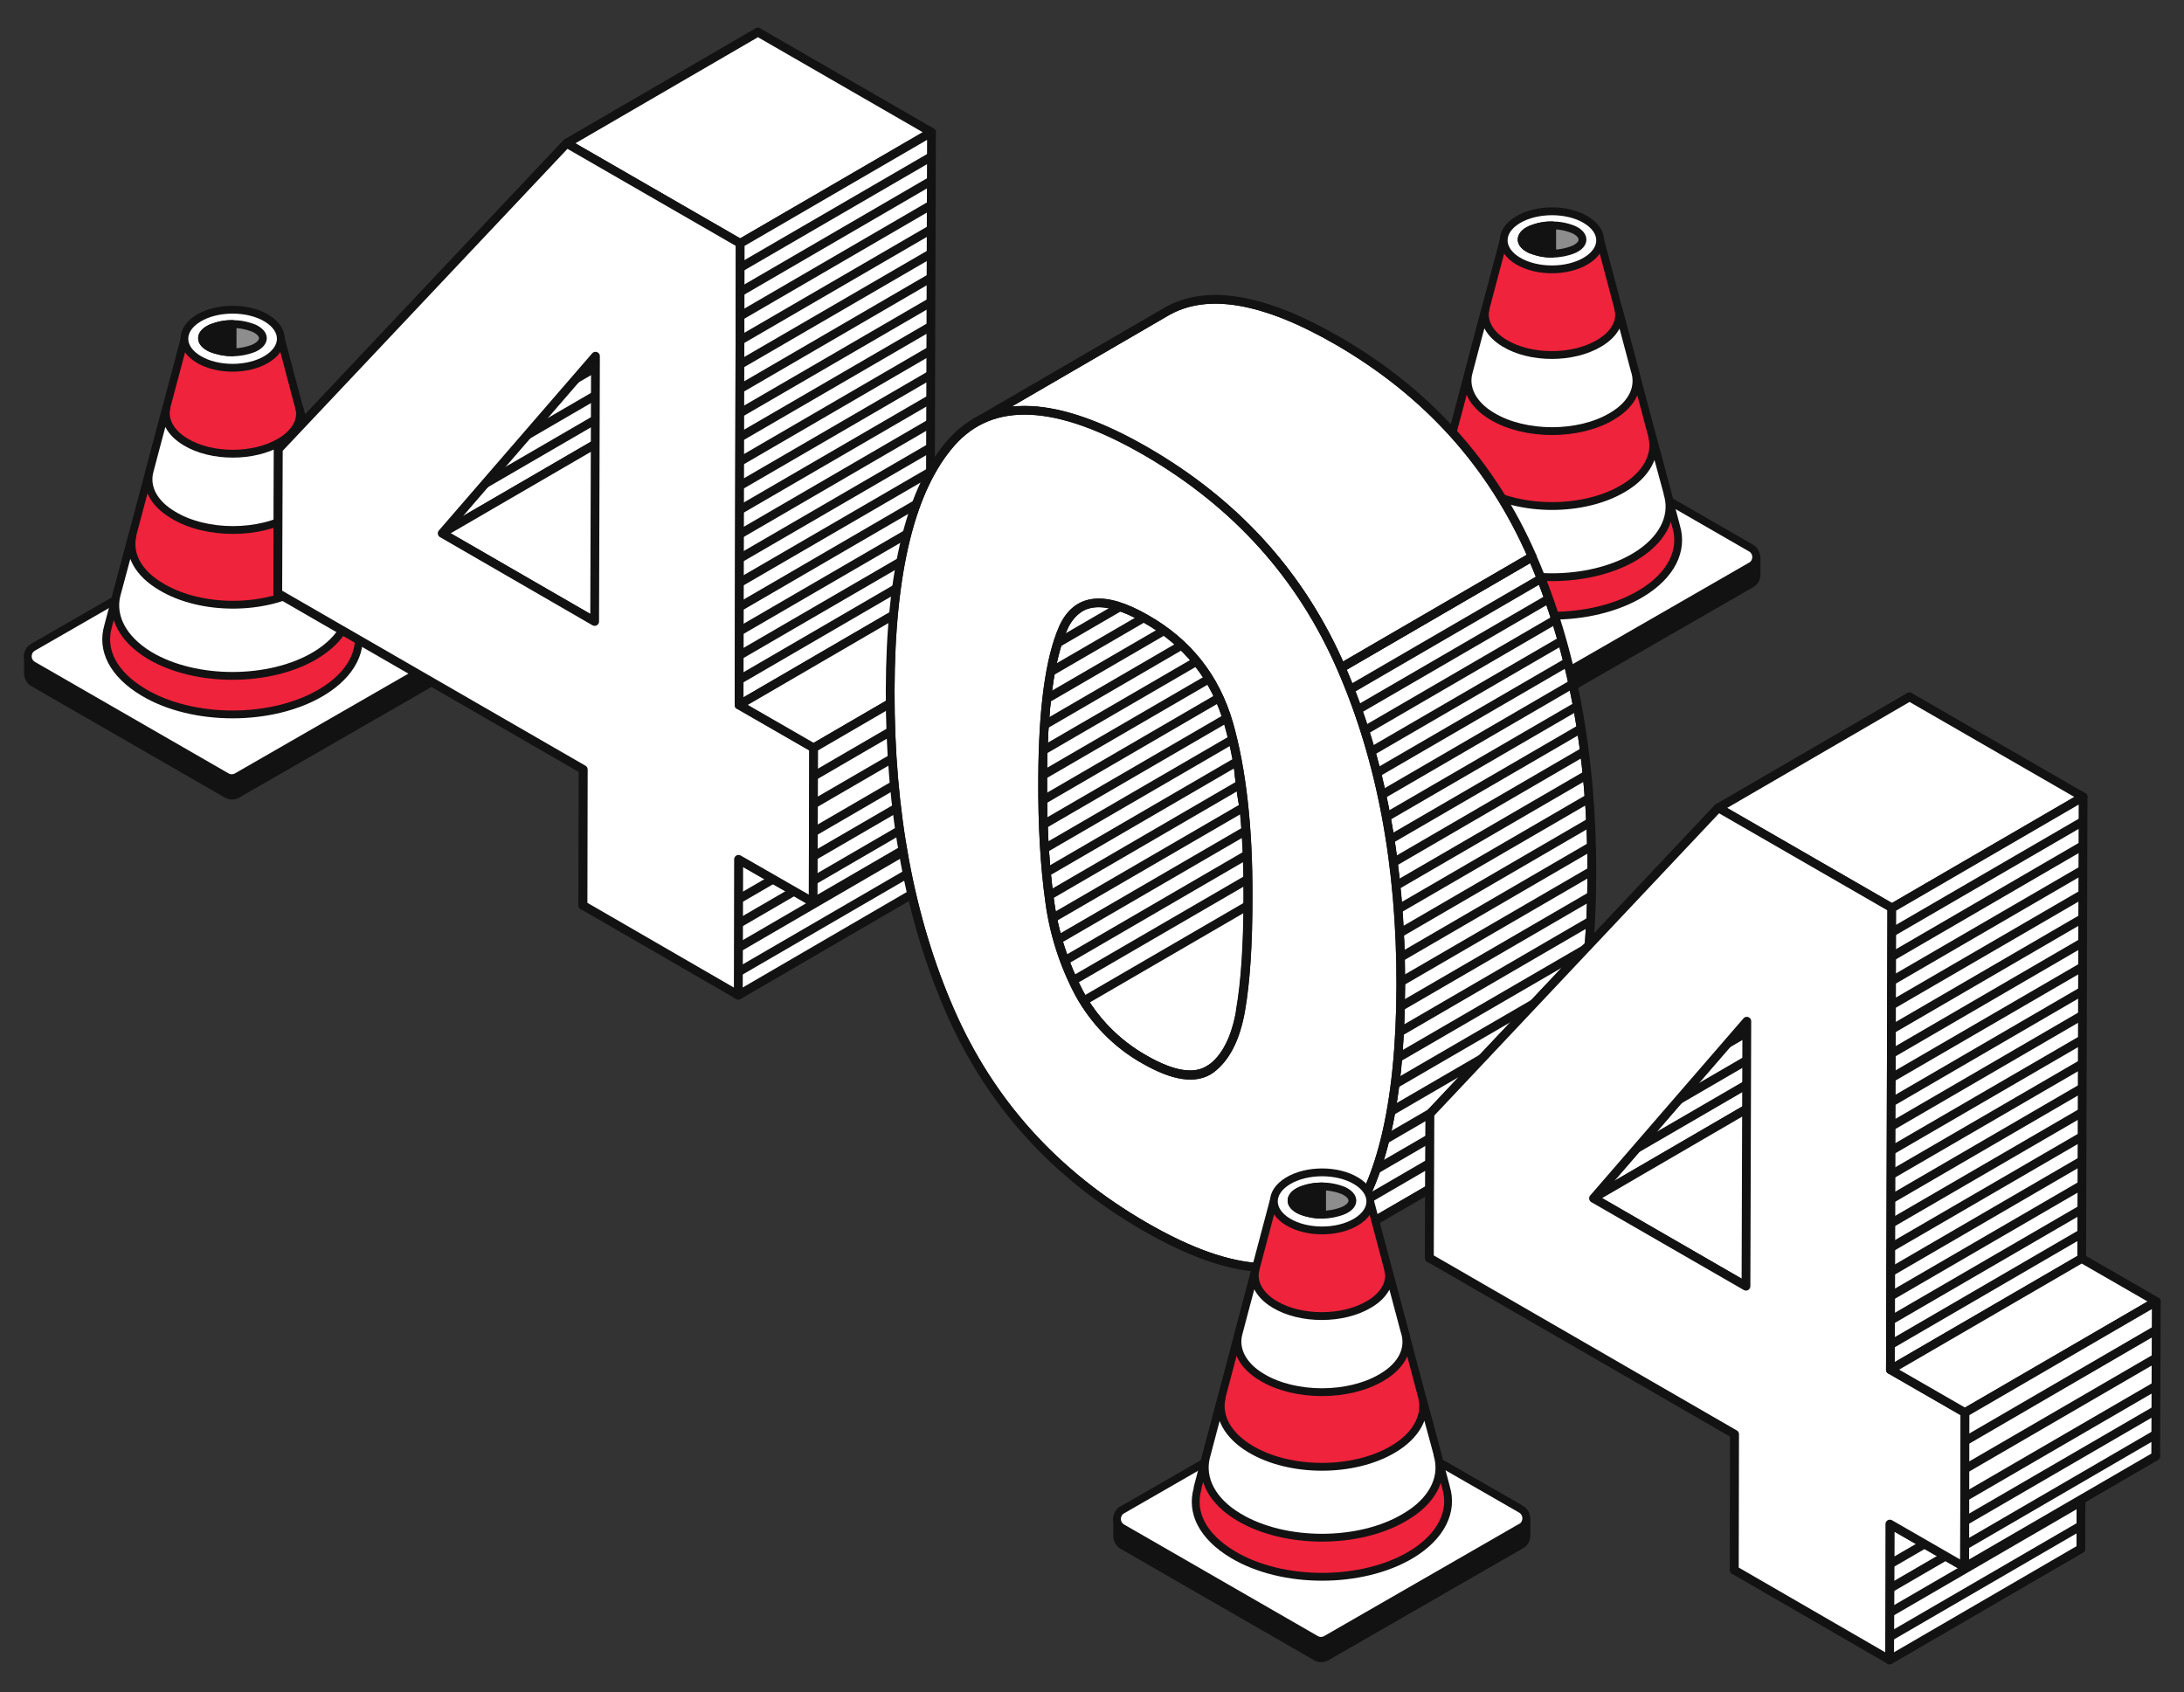
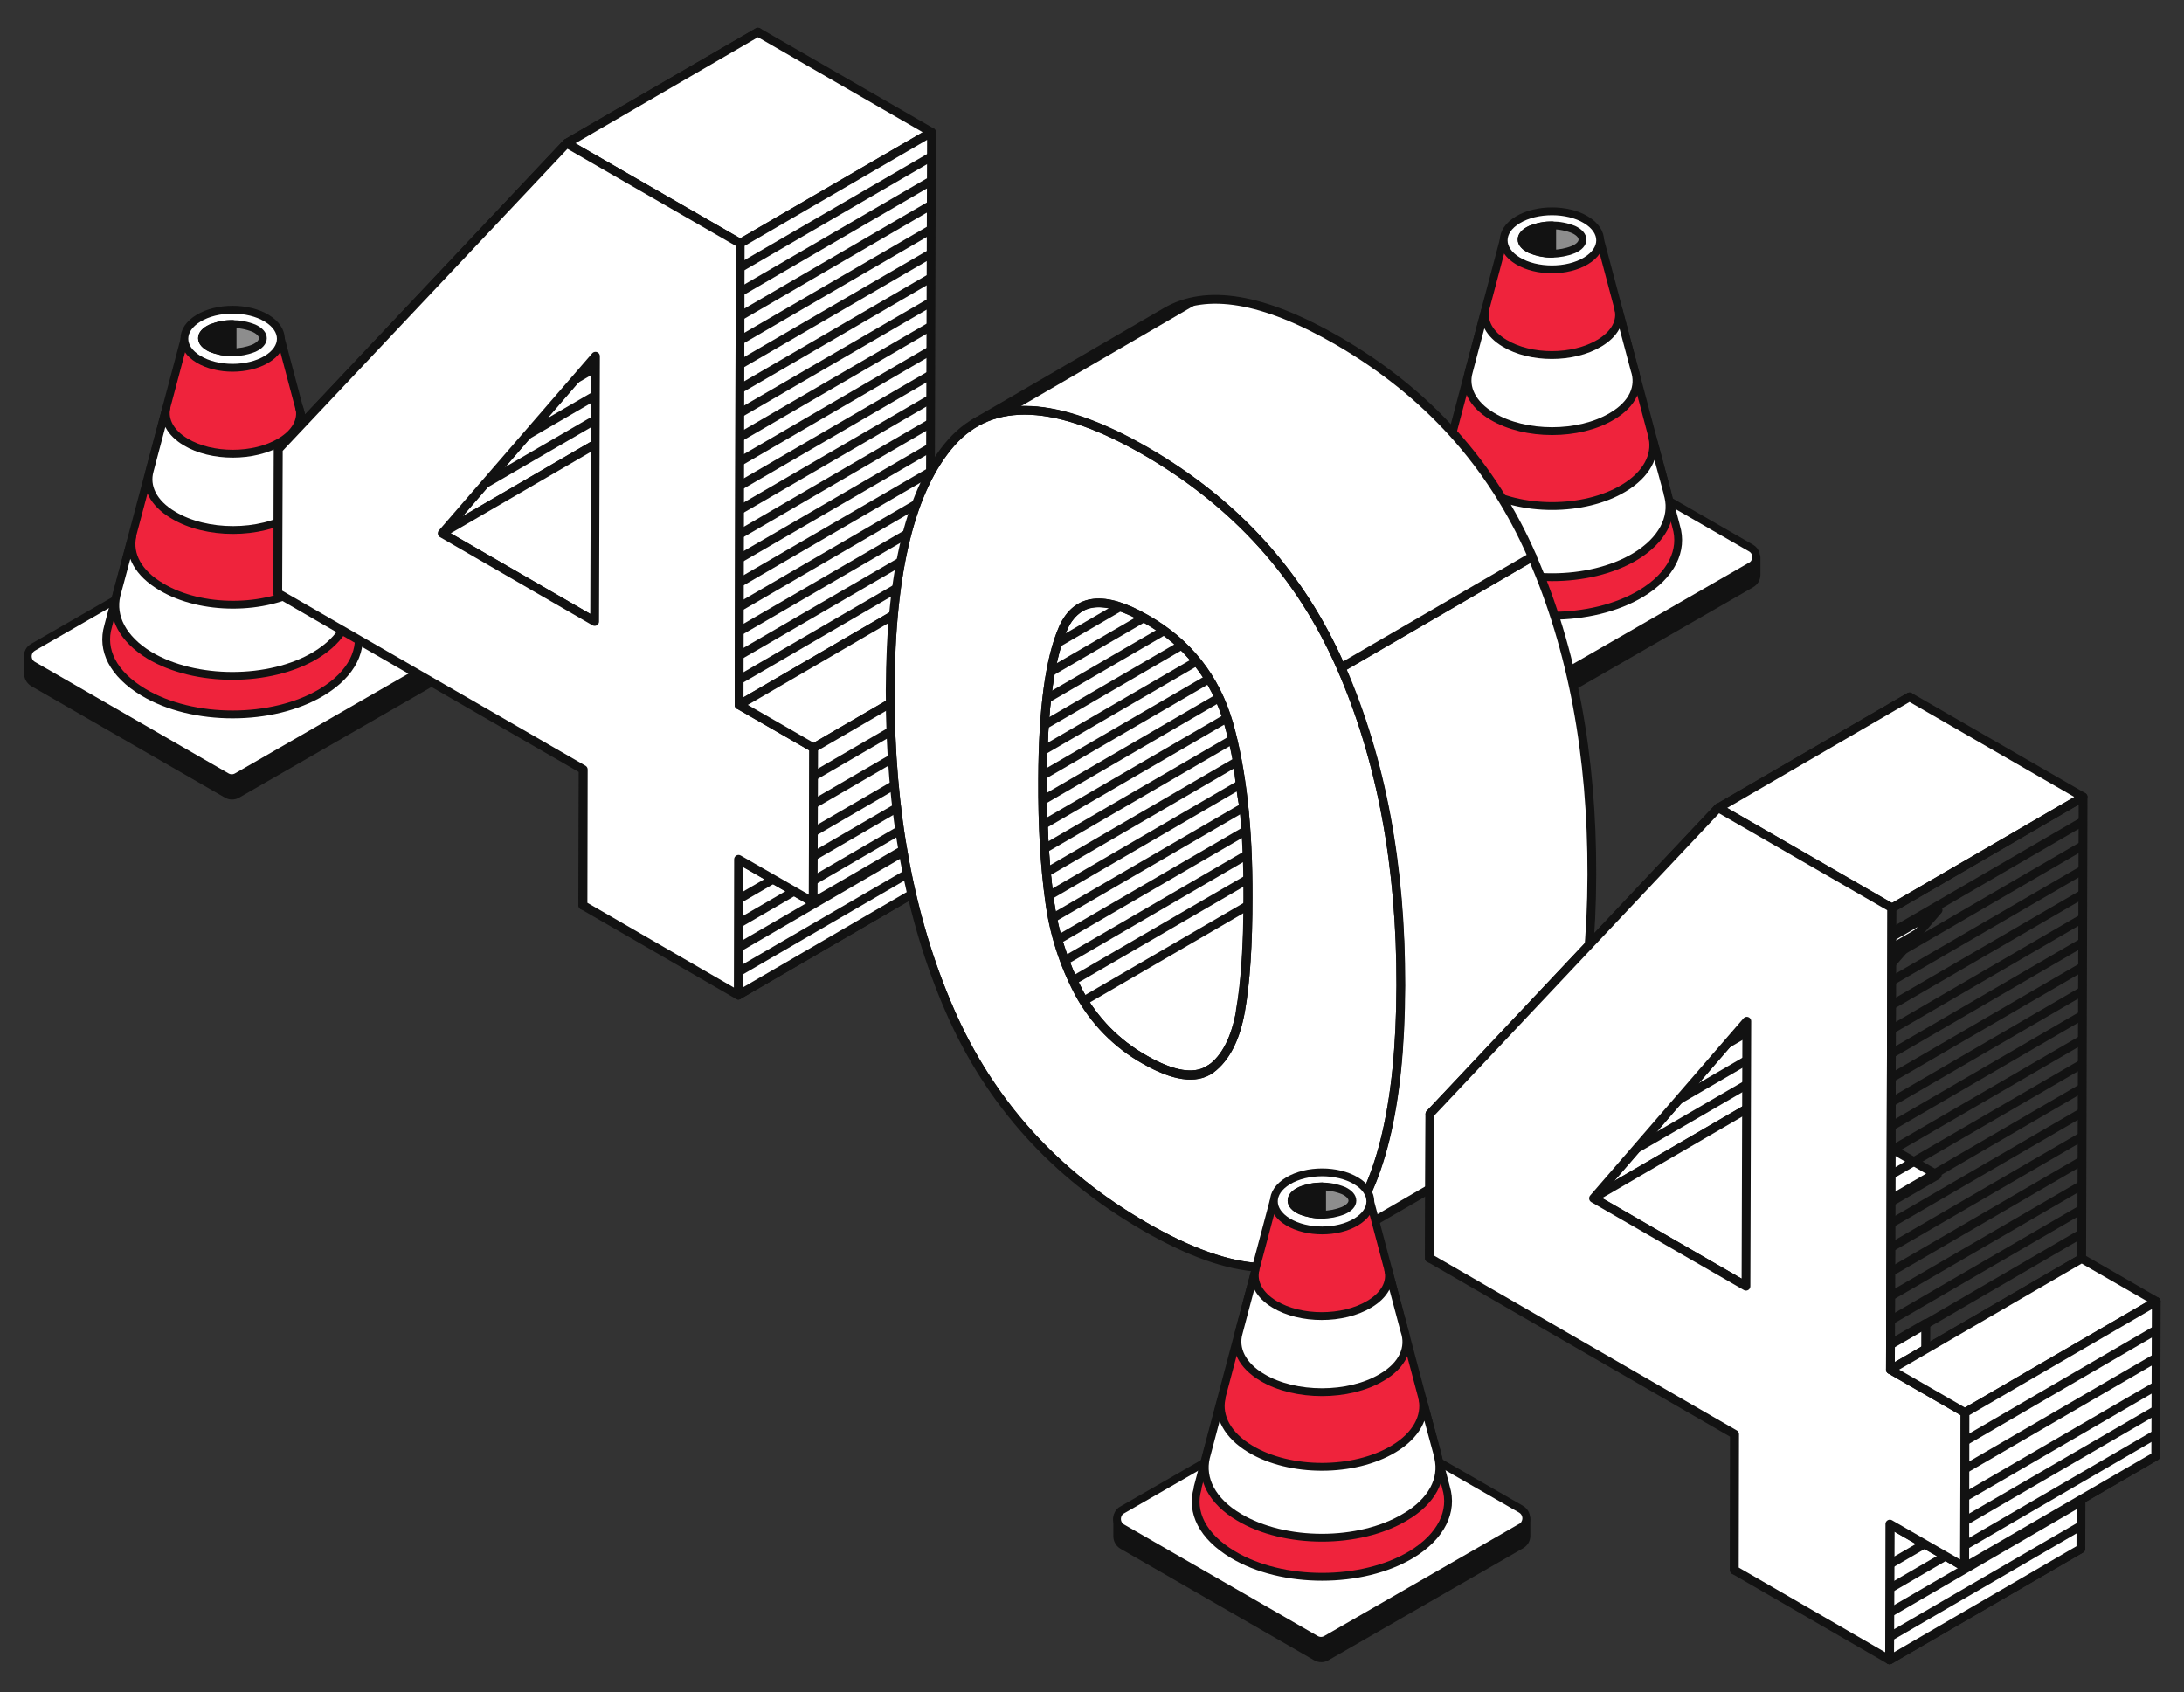
<svg xmlns="http://www.w3.org/2000/svg" xmlns:xlink="http://www.w3.org/1999/xlink" version="1.1" id="Ebene_1" x="0px" y="0px" viewBox="0 0 787.8 610.4" style="enable-background:new 0 0 787.8 610.4;" xml:space="preserve">
  <rect x="0" y="0" width="787.8" height="610.4" fill="#333333" stroke="none" />
  <style type="text/css">
	.st0{fill:#121212;stroke:#121212;stroke-width:2.82;stroke-linecap:round;stroke-linejoin:round;}
	.st1{fill:#FFFFFF;stroke:#121212;stroke-width:2.82;stroke-linecap:round;stroke-linejoin:round;}
	.st2{fill:#EF233C;stroke:#121212;stroke-width:2.82;stroke-linecap:round;stroke-linejoin:round;}
	.st3{fill:#8D8D8D;stroke:#121212;stroke-width:2.82;stroke-linecap:round;stroke-linejoin:round;}
	.st4{fill:#FFFFFF;}
	.st5{clip-path:url(#SVGID_00000057833629381732007520000017264243772878666138_);}
	.st6{fill:#FFFFFF;stroke:#121212;stroke-width:3.16;stroke-linecap:round;stroke-linejoin:round;}
	.st7{fill:none;stroke:#121212;stroke-width:3.16;stroke-linecap:round;stroke-linejoin:round;}
	.st8{clip-path:url(#SVGID_00000097492493721858548820000013361646137129065906_);}
	.st9{clip-path:url(#SVGID_00000140728995031062934900000001404360520653196462_);}
	.st10{fill:none;}
	.st11{clip-path:url(#SVGID_00000138546917459685376930000004672976017399388550_);}
	.st12{clip-path:url(#SVGID_00000059307531438472420060000009018822737791116673_);}
	.st13{clip-path:url(#SVGID_00000109737318128606273590000012289609459517883314_);}
	.st14{clip-path:url(#SVGID_00000150786506948273639250000001728072186453457843_);}
	.st15{clip-path:url(#SVGID_00000111187113496755560940000001251719567019835319_);}
	.st16{clip-path:url(#SVGID_00000168838513695477536730000010079447943584228266_);}
	.st17{clip-path:url(#SVGID_00000110430465551691723990000009516693353793294487_);}
	.st18{clip-path:url(#SVGID_00000173122434163830326910000010141465228922625447_);}
	.st19{clip-path:url(#SVGID_00000086682041826039924950000002009567722180493697_);}
	.st20{clip-path:url(#SVGID_00000034783170246175018240000013586887050131261373_);}
	.st21{clip-path:url(#SVGID_00000129207269127733263370000001791952661355169921_);}
	.st22{clip-path:url(#SVGID_00000081636797400457241710000013498997794235179194_);}
	.st23{clip-path:url(#SVGID_00000026138864563774226630000011168186517037149117_);}
	.st24{clip-path:url(#SVGID_00000135655075650521049050000016297654678073153212_);}
	.st25{clip-path:url(#SVGID_00000119815215388440379320000007619680976588766906_);}
	.st26{clip-path:url(#SVGID_00000101078880648296083610000013713688593078328499_);}
	.st27{clip-path:url(#SVGID_00000078046314999083091200000001977160868516572573_);}
	.st28{clip-path:url(#SVGID_00000131333147678616288170000001211694204132149154_);}
	.st29{clip-path:url(#SVGID_00000016767155625485852500000006979638884871776953_);}
	.st30{clip-path:url(#SVGID_00000121992983712933438940000014618897979528085176_);}
	.st31{clip-path:url(#SVGID_00000071528877845413561240000006095788158192562605_);}
	.st32{clip-path:url(#SVGID_00000056416165255343139510000002495135497875555466_);}
	.st33{clip-path:url(#SVGID_00000098934104697827163970000017332793242233588143_);}
</style>
  <g>
    <path class="st0" d="M10.1,243c0,1.3,0.7,2.6,1.9,3.3l69.8,40.2c1.2,0.7,2.6,0.7,3.8,0l70.2-40.4c1.2-0.7,1.9-1.9,1.9-3.2v-6.2   H10.1V243z" />
    <path class="st1" d="M155.7,239.8l-70.2,40.4c-1.2,0.7-2.6,0.7-3.8,0l-69.8-40.2c-1.8-1-2.4-3.3-1.4-5.1c0.3-0.6,0.8-1,1.4-1.4   l70.2-40.4c1.2-0.7,2.6-0.7,3.8,0l69.8,40.2c1.8,1,2.4,3.3,1.4,5.1C156.7,239,156.3,239.5,155.7,239.8z" />
    <path class="st2" d="M128.7,225.5l-0.2-0.8l-27.2-102.5H66.6L39.1,225.5l-0.1,0.4c-2.5,8.5,1.7,17.2,12.7,23.8   c17.8,10.7,46.6,10.7,64.4,0C127.1,243.1,131.3,234,128.7,225.5z" />
    <path class="st1" d="M96.2,114.8c6.8,4.1,6.8,10.7,0,14.8c-6.8,4.1-17.8,4.1-24.6,0c-6.8-4.1-6.8-10.7,0-14.8   S89.4,110.7,96.2,114.8z" />
    <path class="st3" d="M91.6,118.4c-5-2-10.5-2-15.5,0c-4.3,2-4.3,5.2,0,7.2c5,2,10.5,2,15.5,0C95.9,123.6,95.9,120.4,91.6,118.4z" />
    <path class="st1" d="M113.8,169l-5.8-21.8l0,0c1,4.3-1.3,8.9-6.9,12.2c-9.5,5.7-24.8,5.7-34.2,0c-5.5-3.3-7.8-7.9-6.9-12.2l0,0   l-4.1,15.4l-1.9,7.2c-1.6,5.7,1.2,11.7,8.5,16c11.9,7.2,31.2,7.2,43.1,0C113.2,181.3,115.8,175,113.8,169z" />
    <path class="st1" d="M125.9,214.8L125.9,214.8l-0.2-1.1c0,0,0-0.1,0-0.2l-5.4-19.9l0,0c1.3,6.4-2.2,13.2-10.4,18.1   c-14.3,8.6-37.4,8.6-51.7,0c-8.4-4.9-11.8-11.6-10.5-18.1l0,0L42,214.8h0c-1.8,7.6,2.2,15.7,11.9,21.6c16.5,9.9,43.4,9.9,59.9,0   C123.7,230.4,127.6,222.4,125.9,214.8z" />
    <path class="st0" d="M83.9,116.9c-2.7-0.1-5.3,0.5-7.8,1.5c-4.3,2-4.3,5.2,0,7.2c2.5,1,5.1,1.5,7.8,1.5V116.9z" />
    <path class="st0" d="M486,207.5c0,1.3,0.7,2.6,1.9,3.3l69.8,40.2c1.2,0.7,2.6,0.7,3.8,0l70.2-40.4c1.2-0.7,1.9-1.9,1.9-3.2V201H486   V207.5z" />
    <path class="st1" d="M631.6,204.2l-70.2,40.4c-1.2,0.7-2.6,0.7-3.8,0l-69.8-40.2c-1.8-1-2.4-3.3-1.4-5.1c0.3-0.6,0.8-1.1,1.4-1.4   l70.2-40.4c1.2-0.7,2.6-0.7,3.8,0l69.8,40.2c1.8,1,2.4,3.3,1.4,5.1C632.7,203.4,632.2,203.9,631.6,204.2z" />
    <path class="st2" d="M604.6,189.9l-0.2-0.8L577.2,86.6h-34.8L515,189.9l-0.1,0.4c-2.5,8.5,1.7,17.2,12.7,23.8   c17.8,10.7,46.6,10.7,64.4,0C603,207.5,607.2,198.4,604.6,189.9z" />
    <path class="st1" d="M572.1,79.3c6.8,4.1,6.8,10.7,0,14.8s-17.8,4.1-24.6,0s-6.8-10.7,0-14.8S565.4,75.2,572.1,79.3z" />
    <path class="st3" d="M567.6,82.8c-5-2-10.5-2-15.5,0c-4.3,2-4.3,5.2,0,7.2c5,2,10.5,2,15.5,0C571.9,88.1,571.9,84.8,567.6,82.8z" />
    <path class="st1" d="M589.6,133.4l-5.8-21.8l0,0c1,4.3-1.3,8.9-6.9,12.2c-9.5,5.7-24.8,5.7-34.2,0c-5.5-3.3-7.8-7.9-6.9-12.2l0,0   l-4.1,15.4l-1.9,7.2c-1.6,5.6,1.2,11.7,8.5,16c11.9,7.1,31.2,7.1,43.1,0C589.1,145.7,591.7,139.4,589.6,133.4z" />
    <path class="st1" d="M601.8,179.2L601.8,179.2l-0.3-1.1v-0.2l-5.4-19.9l0,0c1.3,6.4-2.2,13.2-10.4,18.1c-14.3,8.6-37.4,8.6-51.7,0   c-8.2-4.9-11.7-11.6-10.4-18.1l0,0l-5.6,21.2h0c-1.8,7.6,2.2,15.7,11.9,21.6c16.5,9.9,43.4,9.9,59.9,0   C599.6,194.9,603.6,186.8,601.8,179.2z" />
    <path class="st0" d="M559.9,81.3c-2.7-0.1-5.3,0.5-7.8,1.5c-4.3,2-4.3,5.2,0,7.2c2.5,1,5.1,1.6,7.8,1.5V81.3z" />
    <g>
      <polygon class="st4" points="266.4,310 335.4,269.9 335.2,318.9 266.3,359   " />
      <g>
        <defs>
          <polygon id="SVGID_1_" points="266.4,310 335.4,269.9 335.2,318.9 266.3,359     " />
        </defs>
        <clipPath id="SVGID_00000128469836486949991690000000799258346251096716_">
          <use xlink:href="#SVGID_1_" style="overflow:visible;" />
        </clipPath>
        <g style="clip-path:url(#SVGID_00000128469836486949991690000000799258346251096716_);">
          <polygon class="st6" points="266.4,310 335.4,269.9 335.2,318.9 266.3,359     " />
        </g>
      </g>
      <polygon class="st7" points="266.4,310 335.4,269.9 335.2,318.9 266.3,359   " />
    </g>
    <polygon class="st4" points="266.4,310 335.4,269.9 335.2,318.9 266.3,359  " />
    <g>
      <defs>
        <polygon id="SVGID_00000074400336686448463830000013224404310406022564_" points="266.4,310 335.4,269.9 335.2,318.9 266.3,359         " />
      </defs>
      <clipPath id="SVGID_00000002375514911139746440000005774013434362312088_">
        <use xlink:href="#SVGID_00000074400336686448463830000013224404310406022564_" style="overflow:visible;" />
      </clipPath>
      <g style="clip-path:url(#SVGID_00000002375514911139746440000005774013434362312088_);">
        <line class="st7" x1="217.5" y1="352.8" x2="379.5" y2="258.7" />
        <line class="st7" x1="217.5" y1="361.6" x2="379.5" y2="267.4" />
        <line class="st7" x1="217.5" y1="370.3" x2="379.5" y2="276.1" />
        <line class="st7" x1="217.5" y1="379" x2="379.5" y2="284.9" />
      </g>
    </g>
    <polygon class="st7" points="266.4,310 335.4,269.9 335.2,318.9 266.3,359  " />
    <g>
      <defs>
        <polygon id="SVGID_00000103241704473733244840000000819880523045998989_" points="266.4,310 335.4,269.9 335.2,318.9 266.3,359         " />
      </defs>
      <clipPath id="SVGID_00000092429073862154381200000017893186336130355332_">
        <use xlink:href="#SVGID_00000103241704473733244840000000819880523045998989_" style="overflow:visible;" />
      </clipPath>
      <g style="clip-path:url(#SVGID_00000092429073862154381200000017893186336130355332_);">
        <line class="st10" x1="217.5" y1="352.8" x2="379.5" y2="258.7" />
        <line class="st10" x1="217.5" y1="361.6" x2="379.5" y2="267.4" />
        <line class="st10" x1="217.5" y1="370.3" x2="379.5" y2="276.1" />
        <line class="st10" x1="217.5" y1="379" x2="379.5" y2="284.9" />
      </g>
    </g>
    <g>
      <polygon class="st4" points="293.3,325.5 266.4,310 335.4,269.9 362.3,285.4   " />
      <g>
        <defs>
          <polygon id="SVGID_00000105403965286617811540000010712167631816944309_" points="293.3,325.5 266.4,310 335.4,269.9       362.3,285.4     " />
        </defs>
        <clipPath id="SVGID_00000018950102431706211350000003395387606695047568_">
          <use xlink:href="#SVGID_00000105403965286617811540000010712167631816944309_" style="overflow:visible;" />
        </clipPath>
        <g style="clip-path:url(#SVGID_00000018950102431706211350000003395387606695047568_);">
          <polygon class="st6" points="293.3,325.5 266.4,310 335.4,269.9 362.3,285.4     " />
        </g>
      </g>
      <polygon class="st7" points="293.3,325.5 266.4,310 335.4,269.9 362.3,285.4   " />
    </g>
    <g>
      <polygon class="st4" points="210.2,326.6 210.4,277.6 279.3,237.6 279.2,286.5   " />
      <g>
        <defs>
          <polygon id="SVGID_00000175294439057756685100000009634012768650453396_" points="210.2,326.6 210.4,277.6 279.3,237.6       279.2,286.5     " />
        </defs>
        <clipPath id="SVGID_00000063617492181234130350000010971393244932094873_">
          <use xlink:href="#SVGID_00000175294439057756685100000009634012768650453396_" style="overflow:visible;" />
        </clipPath>
        <g style="clip-path:url(#SVGID_00000063617492181234130350000010971393244932094873_);">
          <polygon class="st6" points="210.2,326.6 210.4,277.6 279.3,237.6 279.2,286.5     " />
        </g>
      </g>
      <polygon class="st7" points="210.2,326.6 210.4,277.6 279.3,237.6 279.2,286.5   " />
    </g>
    <g>
      <polygon class="st4" points="100.2,214.1 100.4,162.1 169.4,122 169.2,174   " />
      <g>
        <defs>
          <polygon id="SVGID_00000003069753301777453970000003718114378157734040_" points="100.2,214.1 100.4,162.1 169.4,122 169.2,174           " />
        </defs>
        <clipPath id="SVGID_00000149349665138155886170000010127264368133041579_">
          <use xlink:href="#SVGID_00000003069753301777453970000003718114378157734040_" style="overflow:visible;" />
        </clipPath>
        <g style="clip-path:url(#SVGID_00000149349665138155886170000010127264368133041579_);">
          <polygon class="st6" points="100.2,214.1 100.4,162.1 169.4,122 169.2,174     " />
        </g>
      </g>
      <polygon class="st7" points="100.2,214.1 100.4,162.1 169.4,122 169.2,174   " />
    </g>
    <g>
      <polygon class="st4" points="100.4,162.1 204.4,51.7 273.4,11.6 169.4,122   " />
      <g>
        <defs>
          <polygon id="SVGID_00000074442985356373853320000005880824113261320093_" points="100.4,162.1 204.4,51.7 273.4,11.6 169.4,122           " />
        </defs>
        <clipPath id="SVGID_00000038386143793986018770000002591642382775432110_">
          <use xlink:href="#SVGID_00000074442985356373853320000005880824113261320093_" style="overflow:visible;" />
        </clipPath>
        <g style="clip-path:url(#SVGID_00000038386143793986018770000002591642382775432110_);">
          <polygon class="st6" points="100.4,162.1 204.4,51.7 273.4,11.6 169.4,122     " />
        </g>
      </g>
      <polygon class="st7" points="100.4,162.1 204.4,51.7 273.4,11.6 169.4,122   " />
    </g>
    <g>
      <polygon class="st4" points="204.4,51.7 273.4,11.6 336,47.7 267,87.8   " />
      <polygon class="st7" points="204.4,51.7 273.4,11.6 336,47.7 267,87.8   " />
    </g>
    <g>
      <polygon class="st4" points="214.7,128.5 283.7,88.4 228.4,152.3 159.4,192.4   " />
      <g>
        <defs>
          <polygon id="SVGID_00000109716887999818951340000004787376330579915961_" points="214.7,128.5 283.7,88.4 228.4,152.3       159.4,192.4     " />
        </defs>
        <clipPath id="SVGID_00000150813930236600022500000016377724478717849991_">
          <use xlink:href="#SVGID_00000109716887999818951340000004787376330579915961_" style="overflow:visible;" />
        </clipPath>
        <g style="clip-path:url(#SVGID_00000150813930236600022500000016377724478717849991_);">
          <line class="st7" x1="129.2" y1="182.3" x2="291.2" y2="88.2" />
          <line class="st7" x1="129.2" y1="192.4" x2="291.2" y2="98.2" />
          <line class="st7" x1="129.2" y1="201.1" x2="291.2" y2="107" />
        </g>
      </g>
      <polygon class="st7" points="214.7,128.5 283.7,88.4 228.4,152.3 159.4,192.4   " />
    </g>
    <g>
      <polygon class="st4" points="159.4,192.4 228.4,152.3 283.4,184.1 214.5,224.2   " />
      <polygon class="st7" points="159.4,192.4 228.4,152.3 283.4,184.1 214.5,224.2   " />
    </g>
    <g>
      <path class="st4" d="M266.6,254.3l26.9,15.5l-0.1,55.7L266.4,310l-0.1,49l-56-32.4l0.1-49l-110.2-63.6l0.2-52L204.4,51.7L267,87.8    L266.6,254.3z M214.5,224.2l0.3-95.7l-55.3,63.9L214.5,224.2" />
      <path class="st7" d="M266.6,254.3l26.9,15.5l-0.1,55.7L266.4,310l-0.1,49l-56-32.4l0.1-49l-110.2-63.6l0.2-52L204.4,51.7L267,87.8    L266.6,254.3z M214.5,224.2l0.3-95.7l-55.3,63.9L214.5,224.2" />
    </g>
    <g>
      <polygon class="st4" points="267,87.8 336,47.7 335.5,214.2 266.6,254.3   " />
      <polygon class="st7" points="267,87.8 336,47.7 335.5,214.2 266.6,254.3   " />
    </g>
    <g>
      <polygon class="st4" points="266.6,254.3 335.5,214.2 362.4,229.7 293.5,269.8   " />
      <polygon class="st7" points="266.6,254.3 335.5,214.2 362.4,229.7 293.5,269.8   " />
    </g>
    <g>
      <polygon class="st4" points="293.5,269.8 362.4,229.7 362.3,285.4 293.3,325.5   " />
      <polygon class="st7" points="293.5,269.8 362.4,229.7 362.3,285.4 293.3,325.5   " />
    </g>
    <g>
      <defs>
        <polygon id="SVGID_00000116236276201129095500000014966406452625660838_" points="267,87.8 336,47.7 335.5,214.2 266.6,254.3         " />
      </defs>
      <clipPath id="SVGID_00000169532823911558649000000004676981256755714461_">
        <use xlink:href="#SVGID_00000116236276201129095500000014966406452625660838_" style="overflow:visible;" />
      </clipPath>
      <g style="clip-path:url(#SVGID_00000169532823911558649000000004676981256755714461_);">
        <line class="st7" x1="217.5" y1="125.3" x2="379.5" y2="31.2" />
        <line class="st7" x1="217.5" y1="134.1" x2="379.5" y2="39.9" />
        <line class="st7" x1="217.5" y1="142.8" x2="379.5" y2="48.6" />
        <line class="st7" x1="217.5" y1="151.5" x2="379.5" y2="57.4" />
        <line class="st7" x1="217.5" y1="160.2" x2="379.5" y2="66.1" />
        <line class="st7" x1="217.5" y1="169" x2="379.5" y2="74.8" />
        <line class="st7" x1="217.5" y1="177.7" x2="379.5" y2="83.6" />
        <line class="st7" x1="217.5" y1="186.4" x2="379.5" y2="92.3" />
        <line class="st7" x1="217.5" y1="195.2" x2="379.5" y2="101" />
        <line class="st7" x1="217.5" y1="203.9" x2="379.5" y2="109.8" />
        <line class="st7" x1="217.5" y1="212.6" x2="379.5" y2="118.5" />
        <line class="st7" x1="217.5" y1="221.4" x2="379.5" y2="127.2" />
        <line class="st7" x1="217.5" y1="230.1" x2="379.5" y2="136" />
        <line class="st7" x1="217.5" y1="238.8" x2="379.5" y2="144.7" />
        <line class="st7" x1="217.5" y1="247.6" x2="379.5" y2="153.4" />
        <line class="st7" x1="217.5" y1="256.3" x2="379.5" y2="162.2" />
        <line class="st7" x1="217.5" y1="265" x2="379.5" y2="170.9" />
        <line class="st7" x1="217.5" y1="273.8" x2="379.5" y2="179.6" />
      </g>
    </g>
    <g>
      <defs>
        <polygon id="SVGID_00000108293727148388194840000010144063980653472948_" points="293.5,269.8 362.4,229.7 362.3,285.4      293.3,325.5    " />
      </defs>
      <clipPath id="SVGID_00000113345539742183358310000013717330791444088207_">
        <use xlink:href="#SVGID_00000108293727148388194840000010144063980653472948_" style="overflow:visible;" />
      </clipPath>
      <g style="clip-path:url(#SVGID_00000113345539742183358310000013717330791444088207_);">
        <line class="st7" x1="217.5" y1="324.2" x2="379.5" y2="230" />
        <line class="st7" x1="217.5" y1="334.2" x2="379.5" y2="240.1" />
        <line class="st7" x1="217.5" y1="344.3" x2="379.5" y2="250.1" />
        <line class="st7" x1="217.5" y1="353" x2="379.5" y2="258.9" />
        <line class="st7" x1="217.5" y1="361.8" x2="379.5" y2="267.6" />
      </g>
    </g>
    <g>
      <path class="st4" d="M389.6,219.1l69-40.1c-2.8,1.8-4.9,4.3-6.1,7.4c-4.8,10.9-7.3,29.1-7.4,54.4c0,17.1,0.8,31.7,2.5,43.9    c1.5,11.6,5.1,22.9,10.6,33.3c5.5,10.1,13.7,18.5,23.7,24.1c9.9,5.7,17.6,7,22.9,3.9l-69,40.1c-5.3,3.1-13,1.8-22.9-3.9    c-10-5.6-18.3-14-23.7-24.1c-5.4-10.4-9-21.6-10.6-33.3c-1.7-12.2-2.6-26.8-2.5-43.9c0.1-25.3,2.5-43.5,7.4-54.4    C384.7,223.5,386.9,220.9,389.6,219.1z" />
      <g>
        <defs>
          <path id="SVGID_00000018917430522349259660000001091894011869819803_" d="M389.6,219.1l69-40.1c-2.8,1.8-4.9,4.3-6.1,7.4      c-4.8,10.9-7.3,29.1-7.4,54.4c0,17.1,0.8,31.7,2.5,43.9c1.5,11.6,5.1,22.9,10.6,33.3c5.5,10.1,13.7,18.5,23.7,24.1      c9.9,5.7,17.6,7,22.9,3.9l-69,40.1c-5.3,3.1-13,1.8-22.9-3.9c-10-5.6-18.3-14-23.7-24.1c-5.4-10.4-9-21.6-10.6-33.3      c-1.7-12.2-2.6-26.8-2.5-43.9c0.1-25.3,2.5-43.5,7.4-54.4C384.7,223.5,386.9,220.9,389.6,219.1z" />
        </defs>
        <clipPath id="SVGID_00000176022134633152297590000005163130360823340695_">
          <use xlink:href="#SVGID_00000018917430522349259660000001091894011869819803_" style="overflow:visible;" />
        </clipPath>
        <g style="clip-path:url(#SVGID_00000176022134633152297590000005163130360823340695_);">
          <g>
            <path class="st6" d="M413.4,223.2l69-40.1c-15.1-8.7-25-7.6-29.9,3.3l-69,40.1C388.4,215.6,398.3,214.5,413.4,223.2z" />
            <path class="st6" d="M383.5,226.5l69-40.1c-4.8,10.9-7.3,29.1-7.4,54.4l-69,40.1C376.2,255.6,378.7,237.5,383.5,226.5z" />
            <line class="st7" x1="379.5" y1="239.9" x2="448.4" y2="199.8" />
            <line class="st7" x1="377" y1="258" x2="446" y2="217.9" />
            <path class="st6" d="M376.1,280.9l69-40.1c0,17.1,0.8,31.7,2.5,43.9l-69,40.1C376.9,312.6,376.1,298,376.1,280.9z" />
            <line class="st7" x1="376.4" y1="297.2" x2="445.3" y2="257.1" />
            <line class="st7" x1="377.2" y1="311.8" x2="446.2" y2="271.7" />
            <path class="st6" d="M378.6,324.8l69-40.1c1.5,11.6,5.1,22.9,10.5,33.3l-69,40.1C383.7,347.7,380.2,336.4,378.6,324.8z" />
            <line class="st7" x1="381" y1="336.6" x2="449.9" y2="296.6" />
            <line class="st7" x1="384.5" y1="347.7" x2="453.5" y2="307.7" />
            <path class="st6" d="M389.2,358.1l69-40.1c5.5,10.1,13.7,18.5,23.7,24.1l-69,40.1C402.9,376.6,394.7,368.2,389.2,358.1z" />
            <line class="st7" x1="395.4" y1="367.4" x2="464.4" y2="327.3" />
            <line class="st7" x1="403.3" y1="375.5" x2="472.3" y2="335.4" />
            <path class="st6" d="M413,382.2l69-40.1c10.5,6.1,18.4,7.2,23.8,3.4l-69,40.1C431.3,389.3,423.4,388.2,413,382.2z" />
            <line class="st7" x1="422.6" y1="386.6" x2="491.5" y2="346.5" />
            <line class="st7" x1="430.5" y1="387.7" x2="499.5" y2="347.6" />
          </g>
          <path class="st6" d="M389.6,219.1l69-40.1c-2.8,1.8-4.9,4.3-6.1,7.4c-4.8,10.9-7.3,29.1-7.4,54.4c0,17.1,0.8,31.7,2.5,43.9      c1.5,11.6,5.1,22.9,10.6,33.3c5.5,10.1,13.7,18.5,23.7,24.1c9.9,5.7,17.6,7,22.9,3.9l-69,40.1c-5.3,3.1-13,1.8-22.9-3.9      c-10-5.6-18.3-14-23.7-24.1c-5.4-10.4-9-21.6-10.6-33.3c-1.7-12.2-2.6-26.8-2.5-43.9c0.1-25.3,2.5-43.5,7.4-54.4      C384.7,223.5,386.9,220.9,389.6,219.1z" />
          <line class="st7" x1="351.7" y1="249.3" x2="513.7" y2="155.1" />
          <line class="st7" x1="351.7" y1="258.2" x2="513.7" y2="164.1" />
          <line class="st7" x1="351.7" y1="267.1" x2="513.7" y2="173" />
          <line class="st7" x1="351.7" y1="276.1" x2="513.7" y2="181.9" />
          <line class="st7" x1="351.7" y1="285" x2="513.7" y2="190.9" />
          <line class="st7" x1="351.7" y1="293.9" x2="513.7" y2="199.8" />
          <line class="st7" x1="351.7" y1="302.9" x2="513.7" y2="208.7" />
          <line class="st7" x1="351.7" y1="311.8" x2="513.7" y2="217.7" />
          <line class="st7" x1="351.7" y1="320.7" x2="513.7" y2="226.6" />
          <line class="st7" x1="351.7" y1="329.7" x2="513.7" y2="235.5" />
          <line class="st7" x1="351.7" y1="338.6" x2="513.7" y2="244.4" />
          <line class="st7" x1="351.7" y1="347.5" x2="513.7" y2="253.4" />
          <line class="st7" x1="351.7" y1="356.4" x2="513.7" y2="262.3" />
          <line class="st7" x1="351.7" y1="365.4" x2="513.7" y2="271.2" />
          <line class="st7" x1="351.7" y1="374.3" x2="513.7" y2="280.2" />
        </g>
      </g>
      <path class="st7" d="M389.6,219.1l69-40.1c-2.8,1.8-4.9,4.3-6.1,7.4c-4.8,10.9-7.3,29.1-7.4,54.4c0,17.1,0.8,31.7,2.5,43.9    c1.5,11.6,5.1,22.9,10.6,33.3c5.5,10.1,13.7,18.5,23.7,24.1c9.9,5.7,17.6,7,22.9,3.9l-69,40.1c-5.3,3.1-13,1.8-22.9-3.9    c-10-5.6-18.3-14-23.7-24.1c-5.4-10.4-9-21.6-10.6-33.3c-1.7-12.2-2.6-26.8-2.5-43.9c0.1-25.3,2.5-43.5,7.4-54.4    C384.7,223.5,386.9,220.9,389.6,219.1z" />
    </g>
    <g>
      <path class="st4" d="M458.6,179c5.5-3.2,13.4-1.8,23.7,4.1c15.1,8.7,25,21.2,29.8,37.7s7.1,37.4,7,62.7c0,17.1-1,30.7-2.7,40.9    l-69,40.1c1.8-10.2,2.7-23.8,2.7-40.9c0.1-25.3-2.3-46.2-7-62.7c-4.8-16.5-14.7-29.1-29.8-37.7c-10.3-5.9-18.2-7.3-23.8-4.1    L458.6,179z" />
      <g>
        <defs>
-           <path id="SVGID_00000182508010387354957560000017940299568551658122_" d="M458.6,179c5.5-3.2,13.4-1.8,23.7,4.1      c15.1,8.7,25,21.2,29.8,37.7s7.1,37.4,7,62.7c0,17.1-1,30.7-2.7,40.9l-69,40.1c1.8-10.2,2.7-23.8,2.7-40.9      c0.1-25.3-2.3-46.2-7-62.7c-4.8-16.5-14.7-29.1-29.8-37.7c-10.3-5.9-18.2-7.3-23.8-4.1L458.6,179z" />
-         </defs>
+           </defs>
        <clipPath id="SVGID_00000021802400994700687660000000129440628480234161_">
          <use xlink:href="#SVGID_00000182508010387354957560000017940299568551658122_" style="overflow:visible;" />
        </clipPath>
        <g style="clip-path:url(#SVGID_00000021802400994700687660000000129440628480234161_);">
          <g>
            <path class="st6" d="M447.5,364.6l69-40.1c1.8-10.2,2.7-23.8,2.7-40.9l-69,40.1C450.2,340.8,449.3,354.4,447.5,364.6z" />
            <line class="st7" x1="449" y1="353.2" x2="517.9" y2="313.2" />
            <line class="st7" x1="449.9" y1="339.6" x2="518.8" y2="299.6" />
            <path class="st6" d="M450.2,323.7l69-40.1c0.1-25.3-2.3-46.2-7-62.7l-69,40.1C448,277.4,450.3,298.3,450.2,323.7z" />
            <line class="st7" x1="449.5" y1="299.8" x2="518.4" y2="259.8" />
            <line class="st7" x1="447.1" y1="278.9" x2="516.1" y2="238.8" />
            <path class="st6" d="M443.2,261l69-40.1c-4.8-16.4-14.7-29-29.8-37.7l-69,40.1C428.5,231.9,438.4,244.5,443.2,261z" />
            <line class="st7" x1="436.7" y1="245.8" x2="505.6" y2="205.7" />
            <line class="st7" x1="426.8" y1="233.2" x2="495.7" y2="193.2" />
            <path class="st6" d="M413.4,223.2l69-40.1c-15.1-8.7-25-7.6-29.9,3.3l-69,40.1C388.4,215.6,398.3,214.5,413.4,223.2z" />
            <line class="st7" x1="400" y1="217.8" x2="469" y2="177.7" />
            <line class="st7" x1="390.1" y1="218.9" x2="459" y2="178.8" />
          </g>
          <path class="st6" d="M458.6,179c5.5-3.2,13.4-1.8,23.7,4.1c15.1,8.7,25,21.2,29.8,37.7s7.1,37.4,7,62.7c0,17.1-1,30.7-2.7,40.9      l-69,40.1c1.8-10.2,2.7-23.8,2.7-40.9c0.1-25.3-2.3-46.2-7-62.7c-4.8-16.5-14.7-29.1-29.8-37.7c-10.3-5.9-18.2-7.3-23.8-4.1      L458.6,179z" />
        </g>
      </g>
      <path class="st7" d="M458.6,179c5.5-3.2,13.4-1.8,23.7,4.1c15.1,8.7,25,21.2,29.8,37.7s7.1,37.4,7,62.7c0,17.1-1,30.7-2.7,40.9    l-69,40.1c1.8-10.2,2.7-23.8,2.7-40.9c0.1-25.3-2.3-46.2-7-62.7c-4.8-16.5-14.7-29.1-29.8-37.7c-10.3-5.9-18.2-7.3-23.8-4.1    L458.6,179z" />
    </g>
    <g>
      <path class="st4" d="M435.9,386.1c0.3-0.2,0.6-0.4,0.9-0.6c5.4-3.8,9-10.8,10.7-21l69-40.1c-1.8,10.2-5.4,17.2-10.7,21    c-0.3,0.2-0.6,0.4-0.9,0.6L435.9,386.1z" />
      <g>
        <defs>
          <path id="SVGID_00000052823557696637426200000002436949158088809913_" d="M435.9,386.1c0.3-0.2,0.6-0.4,0.9-0.6      c5.4-3.8,9-10.8,10.7-21l69-40.1c-1.8,10.2-5.4,17.2-10.7,21c-0.3,0.2-0.6,0.4-0.9,0.6L435.9,386.1z" />
        </defs>
        <clipPath id="SVGID_00000075868251393112693350000002223713178226845337_">
          <use xlink:href="#SVGID_00000052823557696637426200000002436949158088809913_" style="overflow:visible;" />
        </clipPath>
        <g style="clip-path:url(#SVGID_00000075868251393112693350000002223713178226845337_);">
          <g>
            <path class="st6" d="M413,382.2l69-40.1c10.5,6.1,18.4,7.2,23.8,3.4l-69,40.1C431.3,389.3,423.4,388.2,413,382.2z" />
            <path class="st6" d="M436.7,385.5l69-40.1c5.4-3.8,9-10.8,10.7-21l-69,40.1C445.7,374.7,442.1,381.7,436.7,385.5z" />
            <line class="st7" x1="441.5" y1="380.7" x2="510.5" y2="340.6" />
            <line class="st7" x1="445.1" y1="373.7" x2="514.1" y2="333.6" />
          </g>
          <path class="st6" d="M435.9,386.1c0.3-0.2,0.6-0.4,0.9-0.6c5.4-3.8,9-10.8,10.7-21l69-40.1c-1.8,10.2-5.4,17.2-10.7,21      c-0.3,0.2-0.6,0.4-0.9,0.6L435.9,386.1z" />
        </g>
      </g>
      <path class="st7" d="M435.9,386.1c0.3-0.2,0.6-0.4,0.9-0.6c5.4-3.8,9-10.8,10.7-21l69-40.1c-1.8,10.2-5.4,17.2-10.7,21    c-0.3,0.2-0.6,0.4-0.9,0.6L435.9,386.1z" />
    </g>
    <g>
      <path class="st4" d="M543.6,412.7l-69,40.1c3.2-1.9,6.1-4.2,8.5-7c14.6-16.5,22-46.6,22.1-90.2c0.1-43.2-7-81.4-21.5-114.6    l69-40.1c14.5,33.2,21.6,71.5,21.5,114.6c-0.1,43.7-7.5,73.8-22.1,90.2C549.7,408.5,546.8,410.8,543.6,412.7z" />
      <g>
        <defs>
-           <path id="SVGID_00000156567659845794315300000008580249102402297276_" d="M543.6,412.7l-69,40.1c3.2-1.9,6.1-4.2,8.5-7      c14.6-16.5,22-46.6,22.1-90.2c0.1-43.2-7-81.4-21.5-114.6l69-40.1c14.5,33.2,21.6,71.5,21.5,114.6c-0.1,43.7-7.5,73.8-22.1,90.2      C549.7,408.5,546.8,410.8,543.6,412.7z" />
-         </defs>
+           </defs>
        <clipPath id="SVGID_00000105415208235296701040000004403249045732081586_">
          <use xlink:href="#SVGID_00000156567659845794315300000008580249102402297276_" style="overflow:visible;" />
        </clipPath>
        <g style="clip-path:url(#SVGID_00000105415208235296701040000004403249045732081586_);">
          <g>
            <path class="st6" d="M483.8,240.9l69-40.1c14.5,33.2,21.6,71.5,21.5,114.6l-69,40.1C505.4,312.3,498.2,274.1,483.8,240.9z" />
            <line class="st7" x1="495.8" y1="275.8" x2="564.8" y2="235.7" />
            <line class="st7" x1="503" y1="314" x2="571.9" y2="273.9" />
            <path class="st6" d="M505.3,355.5l69-40.1c-0.1,43.7-7.5,73.8-22.1,90.2l-69,40.1C497.8,429.2,505.2,399.2,505.3,355.5z" />
            <line class="st7" x1="502.7" y1="394.6" x2="571.7" y2="354.6" />
            <line class="st7" x1="495.4" y1="424.7" x2="564.3" y2="384.6" />
            <path class="st6" d="M483.2,445.7l69-40.1c-14.6,16.5-38.1,15.4-70.4-3.3l-69,40.1C445.1,461.1,468.6,462.2,483.2,445.7z" />
          </g>
          <path class="st6" d="M543.6,412.7l-69,40.1c3.2-1.9,6.1-4.2,8.5-7c14.6-16.5,22-46.6,22.1-90.2c0.1-43.2-7-81.4-21.5-114.6      l69-40.1c14.5,33.2,21.6,71.5,21.5,114.6c-0.1,43.7-7.5,73.8-22.1,90.2C549.7,408.5,546.8,410.8,543.6,412.7z" />
          <line class="st7" x1="443.5" y1="274" x2="605.5" y2="179.9" />
          <line class="st7" x1="443.5" y1="282.9" x2="605.5" y2="188.8" />
          <line class="st7" x1="443.5" y1="291.9" x2="605.5" y2="197.7" />
          <line class="st7" x1="443.5" y1="300.8" x2="605.5" y2="206.7" />
          <line class="st7" x1="443.5" y1="309.7" x2="605.5" y2="215.6" />
          <line class="st7" x1="443.5" y1="318.7" x2="605.5" y2="224.5" />
          <line class="st7" x1="443.5" y1="327.6" x2="605.5" y2="233.5" />
          <line class="st7" x1="443.5" y1="336.5" x2="605.5" y2="242.4" />
          <line class="st7" x1="443.5" y1="345.5" x2="605.5" y2="251.3" />
          <line class="st7" x1="443.5" y1="354.4" x2="605.5" y2="260.3" />
          <line class="st7" x1="443.5" y1="363.3" x2="605.5" y2="269.2" />
          <line class="st7" x1="443.5" y1="372.3" x2="605.5" y2="278.1" />
          <line class="st7" x1="443.5" y1="381.2" x2="605.5" y2="287" />
          <line class="st7" x1="443.5" y1="390.1" x2="605.5" y2="296" />
          <line class="st7" x1="443.5" y1="399" x2="605.5" y2="304.9" />
          <line class="st7" x1="443.5" y1="408" x2="605.5" y2="313.8" />
          <line class="st7" x1="443.5" y1="416.9" x2="605.5" y2="322.8" />
          <line class="st7" x1="443.5" y1="425.8" x2="605.5" y2="331.7" />
          <line class="st7" x1="443.5" y1="434.8" x2="605.5" y2="340.6" />
          <line class="st7" x1="443.5" y1="443.7" x2="605.5" y2="349.6" />
          <line class="st7" x1="443.5" y1="452.6" x2="605.5" y2="358.5" />
          <line class="st7" x1="443.5" y1="461.6" x2="605.5" y2="367.4" />
        </g>
      </g>
      <path class="st7" d="M543.6,412.7l-69,40.1c3.2-1.9,6.1-4.2,8.5-7c14.6-16.5,22-46.6,22.1-90.2c0.1-43.2-7-81.4-21.5-114.6    l69-40.1c14.5,33.2,21.6,71.5,21.5,114.6c-0.1,43.7-7.5,73.8-22.1,90.2C549.7,408.5,546.8,410.8,543.6,412.7z" />
    </g>
    <g>
      <path class="st4" d="M351.6,152.6l69-40.1c14.6-8.5,35.2-5,61.9,10.4c32.3,18.7,55.7,44.6,70.2,77.9l-69,40.1    c-14.4-33.2-37.8-59.2-70.2-77.8C386.9,147.6,366.3,144.1,351.6,152.6z" />
      <g>
        <defs>
          <path id="SVGID_00000148624446130119341280000005527661861292242085_" d="M351.6,152.6l69-40.1c14.6-8.5,35.2-5,61.9,10.4      c32.3,18.7,55.7,44.6,70.2,77.9l-69,40.1c-14.4-33.2-37.8-59.2-70.2-77.8C386.9,147.6,366.3,144.1,351.6,152.6z" />
        </defs>
        <clipPath id="SVGID_00000174589465777354695590000004559129629128546977_">
          <use xlink:href="#SVGID_00000148624446130119341280000005527661861292242085_" style="overflow:visible;" />
        </clipPath>
        <g style="clip-path:url(#SVGID_00000174589465777354695590000004559129629128546977_);">
          <g>
            <line class="st7" x1="360.7" y1="149.1" x2="429.7" y2="109" />
          </g>
-           <path class="st6" d="M351.6,152.6l69-40.1c14.6-8.5,35.2-5,61.9,10.4c32.3,18.7,55.7,44.6,70.2,77.9l-69,40.1      c-14.4-33.2-37.8-59.2-70.2-77.8C386.9,147.6,366.3,144.1,351.6,152.6z" />
+           <path class="st6" d="M351.6,152.6c14.6-8.5,35.2-5,61.9,10.4c32.3,18.7,55.7,44.6,70.2,77.9l-69,40.1      c-14.4-33.2-37.8-59.2-70.2-77.8C386.9,147.6,366.3,144.1,351.6,152.6z" />
        </g>
      </g>
      <path class="st7" d="M351.6,152.6l69-40.1c14.6-8.5,35.2-5,61.9,10.4c32.3,18.7,55.7,44.6,70.2,77.9l-69,40.1    c-14.4-33.2-37.8-59.2-70.2-77.8C386.9,147.6,366.3,144.1,351.6,152.6z" />
    </g>
    <path class="st6" d="M459.7,321.1l-69,40.1" />
    <g>
      <path class="st4" d="M483.8,240.9c14.5,33.2,21.6,71.5,21.5,114.6c-0.1,43.7-7.5,73.8-22.1,90.2c-14.6,16.5-38.1,15.4-70.4-3.3    c-32.3-18.7-55.7-44.6-70.2-77.9s-21.6-71.7-21.5-115.4c0.1-43.2,7.5-73,22.1-89.5c14.6-16.5,38.1-15.4,70.4,3.3    C445.9,181.7,469.3,207.6,483.8,240.9z M447.5,364.6c1.8-10.2,2.7-23.8,2.7-40.9c0.1-25.3-2.3-46.2-7-62.7    c-4.8-16.5-14.7-29.1-29.8-37.7c-15.1-8.7-25-7.6-29.9,3.3c-4.8,10.9-7.3,29-7.4,54.4c-0.1,17.1,0.8,31.7,2.5,43.9    c1.5,11.6,5.1,22.9,10.6,33.3c5.5,10.1,13.7,18.5,23.7,24.1c10.5,6,18.4,7.2,23.8,3.4C442.1,381.7,445.7,374.7,447.5,364.6" />
      <g>
        <defs>
          <path id="SVGID_00000055681221206047585750000005750121782986749371_" d="M483.8,240.9c14.5,33.2,21.6,71.5,21.5,114.6      c-0.1,43.7-7.5,73.8-22.1,90.2c-14.6,16.5-38.1,15.4-70.4-3.3c-32.3-18.7-55.7-44.6-70.2-77.9s-21.6-71.7-21.5-115.4      c0.1-43.2,7.5-73,22.1-89.5c14.6-16.5,38.1-15.4,70.4,3.3C445.9,181.7,469.3,207.6,483.8,240.9z M447.5,364.6      c1.8-10.2,2.7-23.8,2.7-40.9c0.1-25.3-2.3-46.2-7-62.7c-4.8-16.5-14.7-29.1-29.8-37.7c-15.1-8.7-25-7.6-29.9,3.3      c-4.8,10.9-7.3,29-7.4,54.4c-0.1,17.1,0.8,31.7,2.5,43.9c1.5,11.6,5.1,22.9,10.6,33.3c5.5,10.1,13.7,18.5,23.7,24.1      c10.5,6,18.4,7.2,23.8,3.4C442.1,381.7,445.7,374.7,447.5,364.6" />
        </defs>
        <clipPath id="SVGID_00000094579480897999343050000005190048516356659616_">
          <use xlink:href="#SVGID_00000055681221206047585750000005750121782986749371_" style="overflow:visible;" />
        </clipPath>
        <g style="clip-path:url(#SVGID_00000094579480897999343050000005190048516356659616_);">
          <path class="st6" d="M483.8,240.9c14.5,33.2,21.6,71.5,21.5,114.6c-0.1,43.7-7.5,73.8-22.1,90.2c-14.6,16.5-38.1,15.4-70.4-3.3      c-32.3-18.7-55.7-44.6-70.2-77.9s-21.6-71.7-21.5-115.4c0.1-43.2,7.5-73,22.1-89.5c14.6-16.5,38.1-15.4,70.4,3.3      C445.9,181.7,469.3,207.6,483.8,240.9z M447.5,364.6c1.8-10.2,2.7-23.8,2.7-40.9c0.1-25.3-2.3-46.2-7-62.7      c-4.8-16.5-14.7-29.1-29.8-37.7c-15.1-8.7-25-7.6-29.9,3.3c-4.8,10.9-7.3,29-7.4,54.4c-0.1,17.1,0.8,31.7,2.5,43.9      c1.5,11.6,5.1,22.9,10.6,33.3c5.5,10.1,13.7,18.5,23.7,24.1c10.5,6,18.4,7.2,23.8,3.4C442.1,381.7,445.7,374.7,447.5,364.6" />
        </g>
      </g>
      <path class="st7" d="M483.8,240.9c14.5,33.2,21.6,71.5,21.5,114.6c-0.1,43.7-7.5,73.8-22.1,90.2c-14.6,16.5-38.1,15.4-70.4-3.3    c-32.3-18.7-55.7-44.6-70.2-77.9s-21.6-71.7-21.5-115.4c0.1-43.2,7.5-73,22.1-89.5c14.6-16.5,38.1-15.4,70.4,3.3    C445.9,181.7,469.3,207.6,483.8,240.9z M447.5,364.6c1.8-10.2,2.7-23.8,2.7-40.9c0.1-25.3-2.3-46.2-7-62.7    c-4.8-16.5-14.7-29.1-29.8-37.7c-15.1-8.7-25-7.6-29.9,3.3c-4.8,10.9-7.3,29-7.4,54.4c-0.1,17.1,0.8,31.7,2.5,43.9    c1.5,11.6,5.1,22.9,10.6,33.3c5.5,10.1,13.7,18.5,23.7,24.1c10.5,6,18.4,7.2,23.8,3.4C442.1,381.7,445.7,374.7,447.5,364.6" />
    </g>
    <g>
      <polygon class="st4" points="681.8,549.8 750.7,509.7 750.6,558.7 681.6,598.8   " />
      <g>
        <defs>
          <polygon id="SVGID_00000098905463782878809760000000203811360727437502_" points="681.8,549.8 750.7,509.7 750.6,558.7       681.6,598.8     " />
        </defs>
        <clipPath id="SVGID_00000092421543959591799540000007488028932399493543_">
          <use xlink:href="#SVGID_00000098905463782878809760000000203811360727437502_" style="overflow:visible;" />
        </clipPath>
        <g style="clip-path:url(#SVGID_00000092421543959591799540000007488028932399493543_);">
          <polygon class="st6" points="681.8,549.8 750.7,509.7 750.6,558.7 681.6,598.8     " />
        </g>
      </g>
      <polygon class="st7" points="681.8,549.8 750.7,509.7 750.6,558.7 681.6,598.8   " />
    </g>
    <polygon class="st4" points="681.8,549.8 750.7,509.7 750.6,558.7 681.6,598.8  " />
    <g>
      <defs>
        <polygon id="SVGID_00000051341039653128706110000005766727733482907837_" points="681.8,549.8 750.7,509.7 750.6,558.7      681.6,598.8    " />
      </defs>
      <clipPath id="SVGID_00000142883648401672327770000008981654328159349380_">
        <use xlink:href="#SVGID_00000051341039653128706110000005766727733482907837_" style="overflow:visible;" />
      </clipPath>
      <g style="clip-path:url(#SVGID_00000142883648401672327770000008981654328159349380_);">
        <line class="st7" x1="632.9" y1="592.6" x2="794.9" y2="498.5" />
        <line class="st7" x1="632.9" y1="601.4" x2="794.9" y2="507.2" />
        <line class="st7" x1="632.9" y1="610.1" x2="794.9" y2="516" />
        <line class="st7" x1="632.9" y1="618.8" x2="794.9" y2="524.7" />
      </g>
    </g>
    <polygon class="st7" points="681.8,549.8 750.7,509.7 750.6,558.7 681.6,598.8  " />
    <g>
      <defs>
        <polygon id="SVGID_00000122697553844817844620000008679021549948114064_" points="681.8,549.8 750.7,509.7 750.6,558.7      681.6,598.8    " />
      </defs>
      <clipPath id="SVGID_00000133519485144043012050000004127517845713185174_">
        <use xlink:href="#SVGID_00000122697553844817844620000008679021549948114064_" style="overflow:visible;" />
      </clipPath>
      <g style="clip-path:url(#SVGID_00000133519485144043012050000004127517845713185174_);">
        <line class="st10" x1="632.9" y1="592.6" x2="794.9" y2="498.5" />
        <line class="st10" x1="632.9" y1="601.4" x2="794.9" y2="507.2" />
        <line class="st10" x1="632.9" y1="610.1" x2="794.9" y2="516" />
        <line class="st10" x1="632.9" y1="618.8" x2="794.9" y2="524.7" />
      </g>
    </g>
    <g>
      <polygon class="st4" points="708.7,565.3 681.8,549.8 750.7,509.7 777.6,525.3   " />
      <g>
        <defs>
          <polygon id="SVGID_00000085230723405806500790000003568613684962397313_" points="708.7,565.3 681.8,549.8 750.7,509.7       777.6,525.3     " />
        </defs>
        <clipPath id="SVGID_00000129194928326911893820000004203337776543017130_">
          <use xlink:href="#SVGID_00000085230723405806500790000003568613684962397313_" style="overflow:visible;" />
        </clipPath>
        <g style="clip-path:url(#SVGID_00000129194928326911893820000004203337776543017130_);">
          <polygon class="st6" points="708.7,565.3 681.8,549.8 750.7,509.7 777.6,525.3     " />
        </g>
      </g>
      <polygon class="st7" points="708.7,565.3 681.8,549.8 750.7,509.7 777.6,525.3   " />
    </g>
    <g>
      <polygon class="st4" points="625.6,566.4 625.7,517.5 694.7,477.4 694.6,526.3   " />
      <g>
        <defs>
          <polygon id="SVGID_00000174586079969610320190000008861116311563292294_" points="625.6,566.4 625.7,517.5 694.7,477.4       694.6,526.3     " />
        </defs>
        <clipPath id="SVGID_00000175321012742636973240000005738953691968080528_">
          <use xlink:href="#SVGID_00000174586079969610320190000008861116311563292294_" style="overflow:visible;" />
        </clipPath>
        <g style="clip-path:url(#SVGID_00000175321012742636973240000005738953691968080528_);">
          <polygon class="st6" points="625.6,566.4 625.7,517.5 694.7,477.4 694.6,526.3     " />
        </g>
      </g>
      <polygon class="st7" points="625.6,566.4 625.7,517.5 694.7,477.4 694.6,526.3   " />
    </g>
    <g>
      <polygon class="st4" points="515.6,453.9 515.8,401.9 584.7,361.8 584.6,413.8   " />
      <g>
        <defs>
          <polygon id="SVGID_00000064331803000971729490000015356768896815376281_" points="515.6,453.9 515.8,401.9 584.7,361.8       584.6,413.8     " />
        </defs>
        <clipPath id="SVGID_00000041976918857596528030000014174456101327592122_">
          <use xlink:href="#SVGID_00000064331803000971729490000015356768896815376281_" style="overflow:visible;" />
        </clipPath>
        <g style="clip-path:url(#SVGID_00000041976918857596528030000014174456101327592122_);">
          <polygon class="st6" points="515.6,453.9 515.8,401.9 584.7,361.8 584.6,413.8     " />
        </g>
      </g>
      <polygon class="st7" points="515.6,453.9 515.8,401.9 584.7,361.8 584.6,413.8   " />
    </g>
    <g>
      <polygon class="st4" points="515.8,401.9 619.8,291.5 688.8,251.4 584.7,361.8   " />
      <g>
        <defs>
          <polygon id="SVGID_00000116921414944524001850000017687609729346731431_" points="515.8,401.9 619.8,291.5 688.8,251.4       584.7,361.8     " />
        </defs>
        <clipPath id="SVGID_00000165953966702023527380000012340688307031708553_">
          <use xlink:href="#SVGID_00000116921414944524001850000017687609729346731431_" style="overflow:visible;" />
        </clipPath>
        <g style="clip-path:url(#SVGID_00000165953966702023527380000012340688307031708553_);">
          <polygon class="st6" points="515.8,401.9 619.8,291.5 688.8,251.4 584.7,361.8     " />
        </g>
      </g>
      <polygon class="st7" points="515.8,401.9 619.8,291.5 688.8,251.4 584.7,361.8   " />
    </g>
    <g>
      <polygon class="st4" points="619.8,291.5 688.8,251.4 751.4,287.5 682.4,327.6   " />
      <polygon class="st7" points="619.8,291.5 688.8,251.4 751.4,287.5 682.4,327.6   " />
    </g>
    <g>
      <polygon class="st4" points="630.1,368.3 699.1,328.3 643.7,392.1 574.8,432.2   " />
      <g>
        <defs>
          <polygon id="SVGID_00000006676942767519658020000007023056089262184836_" points="630.1,368.3 699.1,328.3 643.7,392.1       574.8,432.2     " />
        </defs>
        <clipPath id="SVGID_00000129175352005237125280000005590281765570187196_">
          <use xlink:href="#SVGID_00000006676942767519658020000007023056089262184836_" style="overflow:visible;" />
        </clipPath>
        <g style="clip-path:url(#SVGID_00000129175352005237125280000005590281765570187196_);">
          <line class="st7" x1="544.6" y1="422.1" x2="706.6" y2="328" />
          <line class="st7" x1="544.6" y1="432.2" x2="706.6" y2="338" />
          <line class="st7" x1="544.6" y1="440.9" x2="706.6" y2="346.8" />
        </g>
      </g>
      <polygon class="st7" points="630.1,368.3 699.1,328.3 643.7,392.1 574.8,432.2   " />
    </g>
    <g>
      <polygon class="st4" points="574.8,432.2 643.7,392.1 698.8,423.9 629.8,464   " />
      <polygon class="st7" points="574.8,432.2 643.7,392.1 698.8,423.9 629.8,464   " />
    </g>
    <g>
      <path class="st4" d="M681.9,494.1l26.9,15.5l-0.2,55.7l-26.9-15.5l-0.1,49l-56-32.4l0.1-49l-110.1-63.6l0.2-52l104-110.4    l62.6,36.1L681.9,494.1z M629.8,464l0.3-95.6l-55.3,63.9L629.8,464" />
      <path class="st7" d="M681.9,494.1l26.9,15.5l-0.2,55.7l-26.9-15.5l-0.1,49l-56-32.4l0.1-49l-110.1-63.6l0.2-52l104-110.4    l62.6,36.1L681.9,494.1z M629.8,464l0.3-95.6l-55.3,63.9L629.8,464" />
    </g>
    <g>
-       <polygon class="st4" points="682.4,327.6 751.4,287.5 750.9,454 681.9,494.1   " />
      <polygon class="st7" points="682.4,327.6 751.4,287.5 750.9,454 681.9,494.1   " />
    </g>
    <g>
      <polygon class="st4" points="681.9,494.1 750.9,454 777.8,469.5 708.8,509.6   " />
      <polygon class="st7" points="681.9,494.1 750.9,454 777.8,469.5 708.8,509.6   " />
    </g>
    <g>
      <polygon class="st4" points="708.8,509.6 777.8,469.5 777.6,525.3 708.7,565.3   " />
      <polygon class="st7" points="708.8,509.6 777.8,469.5 777.6,525.3 708.7,565.3   " />
    </g>
    <g>
      <defs>
        <polygon id="SVGID_00000104686792872087588360000018212508666853916323_" points="682.4,327.6 751.4,287.5 750.9,454      681.9,494.1    " />
      </defs>
      <clipPath id="SVGID_00000123399376131831016770000010030949778698990007_">
        <use xlink:href="#SVGID_00000104686792872087588360000018212508666853916323_" style="overflow:visible;" />
      </clipPath>
      <g style="clip-path:url(#SVGID_00000123399376131831016770000010030949778698990007_);">
        <line class="st7" x1="632.9" y1="365.1" x2="794.9" y2="271" />
        <line class="st7" x1="632.9" y1="373.9" x2="794.9" y2="279.7" />
        <line class="st7" x1="632.9" y1="382.6" x2="794.9" y2="288.5" />
        <line class="st7" x1="632.9" y1="391.3" x2="794.9" y2="297.2" />
        <line class="st7" x1="632.9" y1="400.1" x2="794.9" y2="305.9" />
        <line class="st7" x1="632.9" y1="408.8" x2="794.9" y2="314.6" />
        <line class="st7" x1="632.9" y1="417.5" x2="794.9" y2="323.4" />
        <line class="st7" x1="632.9" y1="426.3" x2="794.9" y2="332.1" />
        <line class="st7" x1="632.9" y1="435" x2="794.9" y2="340.8" />
        <line class="st7" x1="632.9" y1="443.7" x2="794.9" y2="349.6" />
        <line class="st7" x1="632.9" y1="452.4" x2="794.9" y2="358.3" />
        <line class="st7" x1="632.9" y1="461.2" x2="794.9" y2="367" />
        <line class="st7" x1="632.9" y1="469.9" x2="794.9" y2="375.8" />
        <line class="st7" x1="632.9" y1="478.6" x2="794.9" y2="384.5" />
        <line class="st7" x1="632.9" y1="487.4" x2="794.9" y2="393.2" />
        <line class="st7" x1="632.9" y1="496.1" x2="794.9" y2="402" />
        <line class="st7" x1="632.9" y1="504.8" x2="794.9" y2="410.7" />
        <line class="st7" x1="632.9" y1="513.6" x2="794.9" y2="419.4" />
      </g>
    </g>
    <g>
      <defs>
        <polygon id="SVGID_00000026871183687650226170000011873781040081582988_" points="708.8,509.6 777.8,469.5 777.6,525.3      708.7,565.3    " />
      </defs>
      <clipPath id="SVGID_00000170983727962284490330000008798016371030336167_">
        <use xlink:href="#SVGID_00000026871183687650226170000011873781040081582988_" style="overflow:visible;" />
      </clipPath>
      <g style="clip-path:url(#SVGID_00000170983727962284490330000008798016371030336167_);">
        <line class="st7" x1="632.9" y1="564" x2="794.9" y2="469.8" />
        <line class="st7" x1="632.9" y1="574" x2="794.9" y2="479.9" />
        <line class="st7" x1="632.9" y1="584.1" x2="794.9" y2="490" />
        <line class="st7" x1="632.9" y1="592.8" x2="794.9" y2="498.7" />
        <line class="st7" x1="632.9" y1="601.6" x2="794.9" y2="507.4" />
      </g>
    </g>
    <path class="st0" d="M403,554.2c0,1.3,0.7,2.6,1.9,3.3l69.8,40.2c1.2,0.7,2.6,0.7,3.8,0l70.2-40.4c1.2-0.7,1.9-1.9,1.9-3.2v-6.2   H403V554.2z" />
    <path class="st1" d="M548.6,551l-70.2,40.4c-1.2,0.7-2.6,0.7-3.8,0l-69.8-40.2c-1.8-1-2.4-3.3-1.4-5.1c0.3-0.6,0.8-1.1,1.4-1.4   l70.2-40.4c1.2-0.7,2.6-0.7,3.8,0l69.8,40.1c1.8,1,2.5,3.3,1.5,5.1C549.8,550.2,549.3,550.7,548.6,551z" />
    <path class="st2" d="M521.6,536.6l-0.2-0.8l-27.2-102.5h-34.8L432,536.6L432,537c-2.5,8.5,1.7,17.2,12.7,23.8   c17.8,10.7,46.6,10.7,64.4,0C520,554.2,524.2,545.1,521.6,536.6z" />
    <path class="st1" d="M489.2,426c6.8,4.1,6.8,10.7,0,14.8s-17.8,4.1-24.6,0s-6.8-10.7,0-14.8S482.4,421.9,489.2,426z" />
    <path class="st3" d="M484.6,429.5c-5-2-10.5-2-15.5,0c-4.3,2-4.3,5.2,0,7.2c5,2,10.5,2,15.5,0C488.9,434.8,488.9,431.5,484.6,429.5   z" />
    <path class="st1" d="M506.6,480.1l-5.8-21.8l0,0c1,4.3-1.3,8.9-6.9,12.2c-9.5,5.7-24.8,5.7-34.2,0c-5.5-3.3-7.8-7.9-6.9-12.2l0,0   l-4.1,15.4l-1.9,7.2c-1.6,5.6,1.2,11.7,8.5,16c11.9,7.1,31.2,7.1,43.1,0C506.1,492.4,508.7,486.1,506.6,480.1z" />
    <path class="st1" d="M518.8,525.9L518.8,525.9l-0.3-1.2c0-0.1,0-0.1,0-0.2l-5.4-19.9l0,0c1.3,6.4-2.2,13.2-10.4,18.1   c-14.3,8.6-37.4,8.6-51.7,0c-8.2-4.9-11.7-11.7-10.4-18.1l0,0l-5.6,21.2h0c-1.8,7.6,2.1,15.7,11.9,21.5c16.5,9.9,43.4,9.9,59.9,0   C516.6,541.6,520.6,533.5,518.8,525.9z" />
    <path class="st0" d="M476.9,428c-2.7,0-5.3,0.5-7.8,1.5c-4.3,2-4.3,5.2,0,7.2c2.5,1,5.1,1.5,7.8,1.5V428z" />
  </g>
</svg>